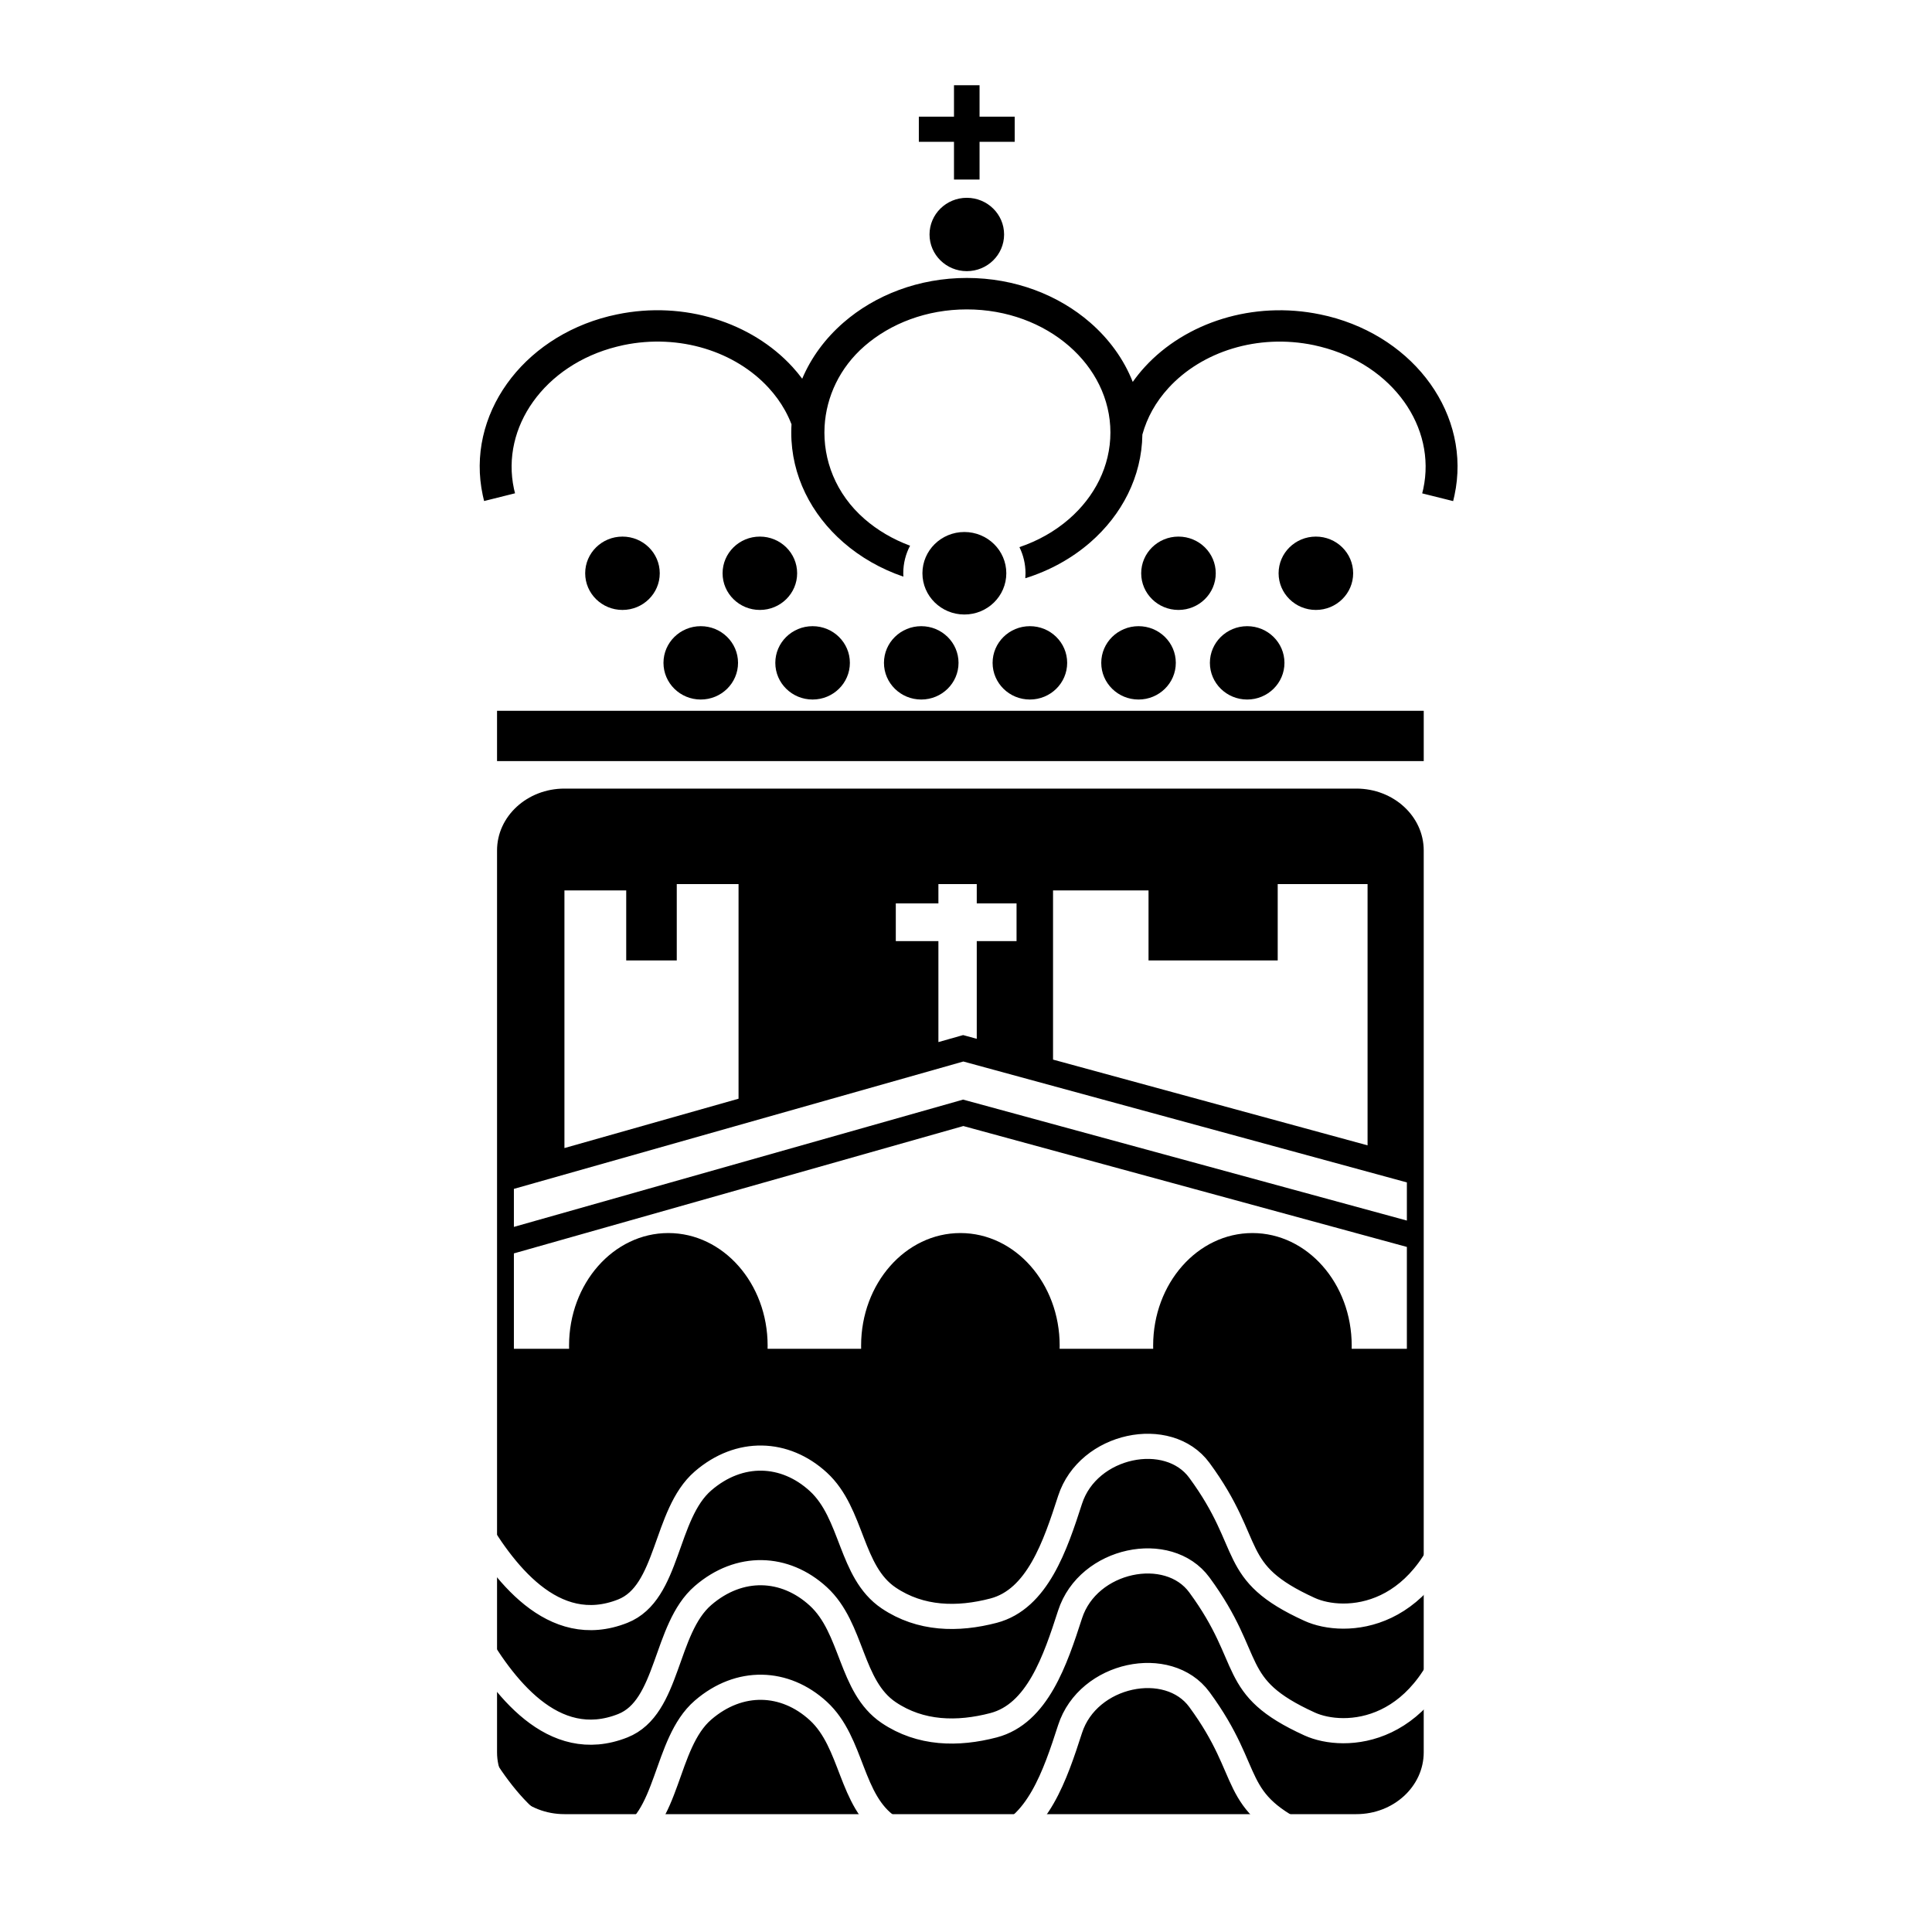
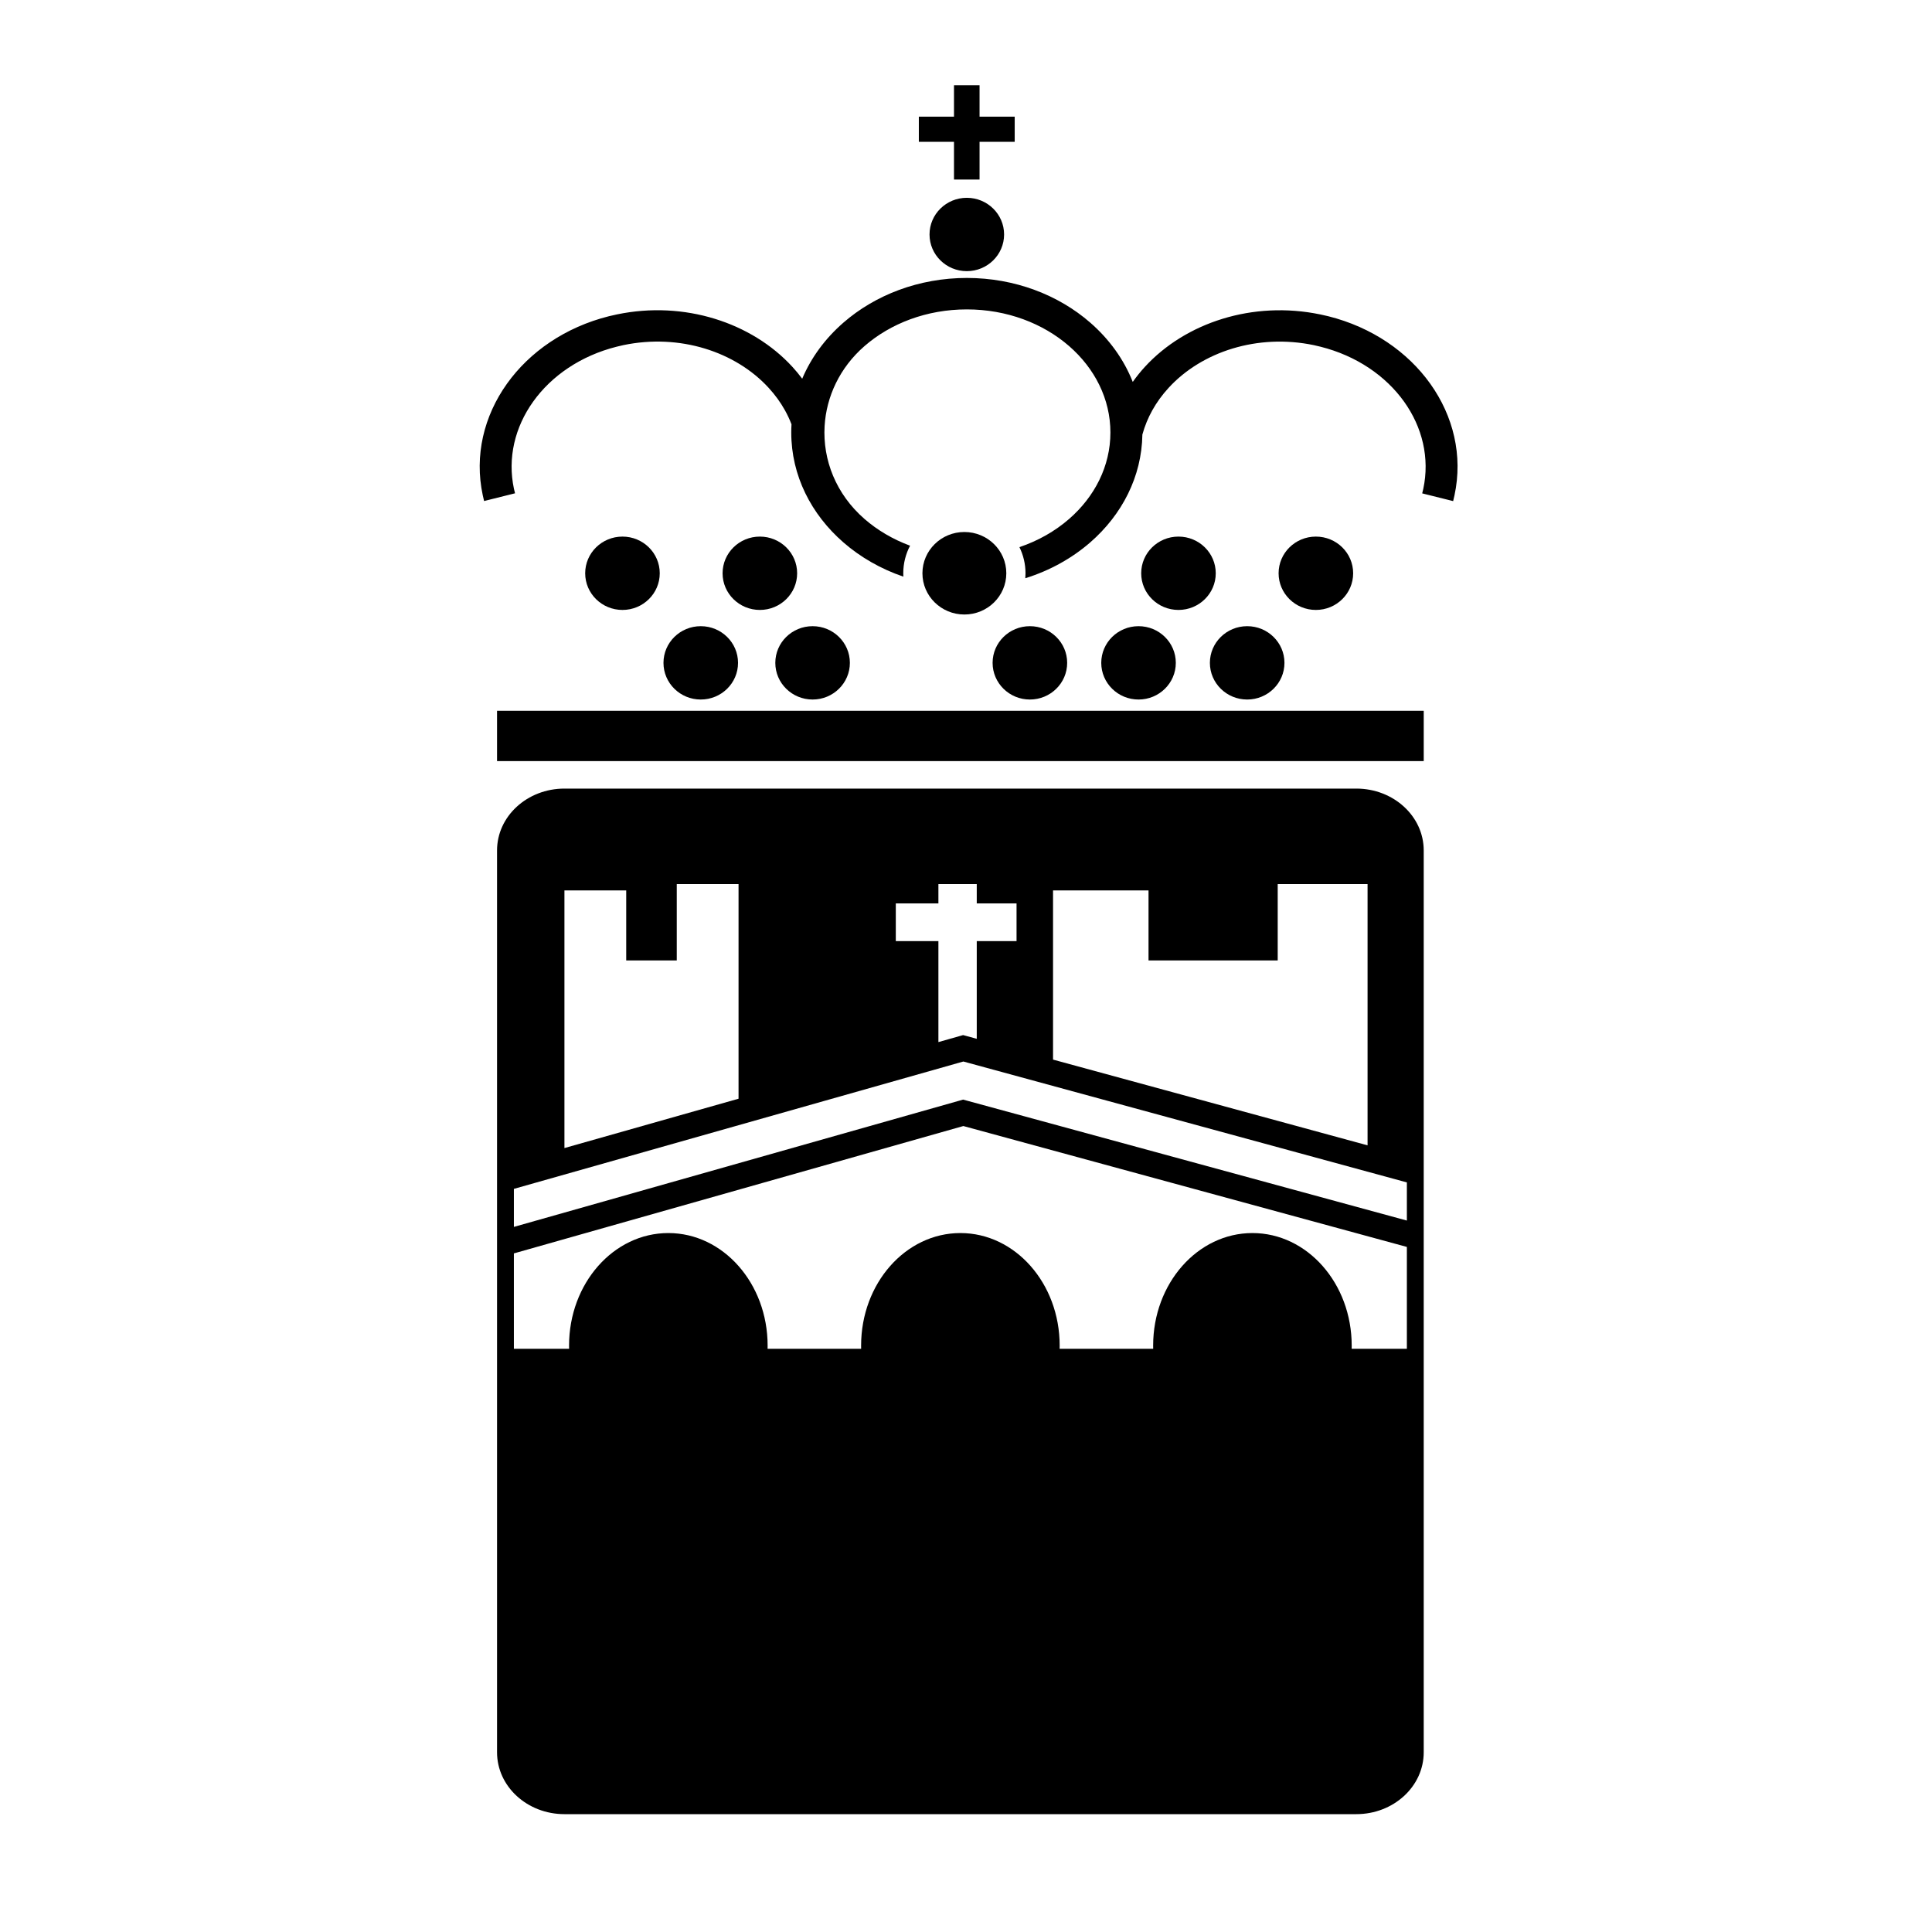
<svg xmlns="http://www.w3.org/2000/svg" version="1.0" id="Layer_1" x="0px" y="0px" width="192.756px" height="192.756px" viewBox="0 0 192.756 192.756" enable-background="new 0 0 192.756 192.756" xml:space="preserve">
  <g>
    <polygon fill-rule="evenodd" clip-rule="evenodd" fill="#FFFFFF" points="0,0 192.756,0 192.756,192.756 0,192.756 0,0  " />
    <path fill-rule="evenodd" clip-rule="evenodd" d="M135.321,180.998c3.714,0,6.724-2.763,6.724-6.171V84.848   c0-3.407-3.01-6.17-6.724-6.17H56.314c-3.714,0-6.724,2.763-6.724,6.17v89.979c0,3.408,3.01,6.171,6.724,6.171H135.321   L135.321,180.998z" />
-     <path fill="none" stroke="#FFFFFF" stroke-width="2.509" stroke-miterlimit="2.613" d="M47.068,174.286   c3.082,5.398,8.092,12.083,15.066,9.323c4.629-1.833,4.146-9.654,8.004-12.99c3.635-3.143,8.18-2.964,11.506,0.086   c3.459,3.174,3.162,8.99,7.019,11.589c3.178,2.142,6.894,2.2,10.464,1.266c4.381-1.146,6.163-6.509,7.634-11.055   c1.803-5.57,9.799-7.168,12.9-2.946c5.573,7.586,2.771,10.126,11.005,13.876c3.4,1.549,11.938,1.331,15.021-11.054 M47.068,162.854   c3.082,5.399,8.092,12.083,15.066,9.323c4.629-1.832,4.146-9.654,8.004-12.989c3.635-3.143,8.18-2.965,11.506,0.086   c3.459,3.173,3.162,8.99,7.019,11.589c3.178,2.142,6.894,2.199,10.464,1.265c4.381-1.146,6.163-6.508,7.634-11.055   c1.803-5.569,9.799-7.167,12.9-2.946c5.573,7.586,2.771,10.127,11.005,13.877c3.4,1.549,11.938,1.331,15.021-11.055    M47.068,151.422c3.082,5.398,8.092,12.083,15.066,9.322c4.629-1.832,4.146-9.653,8.004-12.989   c3.635-3.143,8.18-2.964,11.506,0.086c3.459,3.173,3.162,8.99,7.019,11.589c3.178,2.142,6.894,2.2,10.464,1.266   c4.381-1.146,6.163-6.509,7.634-11.055c1.803-5.569,9.799-7.168,12.9-2.946c5.573,7.586,2.771,10.126,11.005,13.877   c3.4,1.548,11.938,1.33,15.021-11.055" />
    <polygon points="49.59,70.916 142.046,70.916 142.046,75.934 49.59,75.934 49.59,70.916  " />
    <path fill-rule="evenodd" clip-rule="evenodd" d="M117.576,60.854c2.055,0,3.72-1.638,3.72-3.659s-1.665-3.659-3.72-3.659   c-2.054,0-3.719,1.638-3.719,3.659S115.522,60.854,117.576,60.854L117.576,60.854z" />
    <path fill-rule="evenodd" clip-rule="evenodd" d="M131.285,60.854c2.055,0,3.72-1.638,3.72-3.659s-1.665-3.659-3.72-3.659   c-2.054,0-3.719,1.638-3.719,3.659S129.231,60.854,131.285,60.854L131.285,60.854z" />
    <path fill-rule="evenodd" clip-rule="evenodd" d="M62.104,60.854c2.054,0,3.72-1.638,3.72-3.659s-1.666-3.659-3.72-3.659   s-3.72,1.638-3.72,3.659S60.049,60.854,62.104,60.854L62.104,60.854z" />
    <path fill-rule="evenodd" clip-rule="evenodd" d="M75.812,60.854c2.054,0,3.719-1.638,3.719-3.659s-1.665-3.659-3.719-3.659   s-3.72,1.638-3.72,3.659S73.758,60.854,75.812,60.854L75.812,60.854z" />
    <path fill-rule="evenodd" clip-rule="evenodd" d="M69.914,69.792c2.055,0,3.72-1.638,3.72-3.659s-1.665-3.659-3.72-3.659   c-2.054,0-3.719,1.638-3.719,3.659S67.86,69.792,69.914,69.792L69.914,69.792z" />
    <path fill-rule="evenodd" clip-rule="evenodd" d="M81.073,69.792c2.054,0,3.72-1.638,3.72-3.659s-1.666-3.659-3.72-3.659   s-3.72,1.638-3.72,3.659S79.019,69.792,81.073,69.792L81.073,69.792z" />
-     <path fill-rule="evenodd" clip-rule="evenodd" d="M91.913,69.792c2.054,0,3.72-1.638,3.72-3.659s-1.666-3.659-3.72-3.659   c-2.054,0-3.72,1.638-3.72,3.659S89.858,69.792,91.913,69.792L91.913,69.792z" />
    <path fill-rule="evenodd" clip-rule="evenodd" d="M102.752,69.792c2.055,0,3.72-1.638,3.72-3.659s-1.665-3.659-3.72-3.659   s-3.72,1.638-3.72,3.659S100.697,69.792,102.752,69.792L102.752,69.792z" />
    <path fill-rule="evenodd" clip-rule="evenodd" d="M113.592,69.792c2.054,0,3.719-1.638,3.719-3.659s-1.665-3.659-3.719-3.659   c-2.055,0-3.72,1.638-3.72,3.659S111.537,69.792,113.592,69.792L113.592,69.792z" />
    <path fill-rule="evenodd" clip-rule="evenodd" d="M124.431,69.792c2.055,0,3.72-1.638,3.72-3.659s-1.665-3.659-3.72-3.659   c-2.054,0-3.72,1.638-3.72,3.659S122.377,69.792,124.431,69.792L124.431,69.792z" />
    <path fill-rule="evenodd" clip-rule="evenodd" d="M96.459,27.053c2.054,0,3.72-1.638,3.72-3.659s-1.666-3.659-3.72-3.659   s-3.72,1.638-3.72,3.659S94.405,27.053,96.459,27.053L96.459,27.053z" />
    <polygon points="97.73,8.504 97.73,11.64 101.237,11.64 101.237,14.149 97.73,14.149 97.73,17.913 95.18,17.913 95.18,14.149    91.673,14.149 91.673,11.64 95.18,11.64 95.18,8.504 97.73,8.504  " />
    <path d="M96.216,61.31L96.216,61.31c1.156,0,2.203-0.461,2.959-1.206c0.756-0.744,1.224-1.772,1.225-2.908v-0.002v-0.001   c0-1.137-0.469-2.166-1.226-2.91c-0.757-0.744-1.802-1.204-2.956-1.205h-0.003h-0.001c-1.156,0-2.201,0.461-2.958,1.206   c-0.756,0.744-1.224,1.772-1.225,2.908v0.002v0.001c0,1.137,0.469,2.166,1.226,2.91c0.757,0.744,1.802,1.204,2.956,1.205H96.216   L96.216,61.31z" />
    <path d="M101.709,54.588c1.879-0.634,3.562-1.599,4.956-2.811c2.546-2.214,4.12-5.264,4.121-8.622v-0.002v-0.001   c0-3.359-1.575-6.409-4.121-8.624c-2.598-2.26-6.204-3.659-10.203-3.659h-0.003h-0.001c-4,0-7.607,1.399-10.205,3.659   c-2.477,2.155-3.814,5.051-3.983,8.001c-0.19,3.344,1.123,6.759,3.983,9.249c1.291,1.123,2.832,2.034,4.545,2.666   c-0.433,0.823-0.679,1.758-0.679,2.749v0.002v0.001c0,0.113,0.004,0.225,0.01,0.336c-2.257-0.771-4.289-1.942-5.98-3.414   c-3.215-2.797-5.205-6.673-5.205-10.963v-0.001V43.15c0-0.274,0.008-0.546,0.024-0.816c-0.185-0.482-0.402-0.945-0.647-1.387   c-0.445-0.802-0.995-1.557-1.635-2.255c-3.313-3.612-8.875-5.426-14.484-4.261c-0.169,0.035-0.391,0.087-0.661,0.155   c-3.6,0.902-6.518,2.917-8.357,5.496c-1.804,2.528-2.568,5.605-1.906,8.694c0.021,0.094,0.057,0.242,0.108,0.44l-3.088,0.772   c-0.036-0.139-0.081-0.332-0.133-0.576c-0.853-3.971,0.118-7.91,2.417-11.131c2.263-3.171,5.817-5.641,10.176-6.733   c0.21-0.053,0.476-0.113,0.798-0.18c6.736-1.399,13.458,0.825,17.498,5.229c0.347,0.378,0.675,0.774,0.982,1.188   c0.897-2.126,2.313-4.031,4.114-5.598c3.164-2.752,7.517-4.455,12.31-4.456h0.001h0.003c4.792,0,9.144,1.703,12.307,4.455   c1.891,1.645,3.356,3.663,4.244,5.918c0.373-0.529,0.779-1.033,1.214-1.507c4.042-4.403,10.764-6.625,17.5-5.225   c0.322,0.067,0.589,0.127,0.799,0.18c4.357,1.094,7.911,3.565,10.172,6.736c2.298,3.222,3.267,7.162,2.414,11.131   c-0.053,0.245-0.097,0.436-0.133,0.576l-3.089-0.771c0.051-0.199,0.088-0.348,0.107-0.441c0.664-3.088-0.1-6.166-1.902-8.694   c-1.839-2.579-4.756-4.595-8.354-5.499c-0.271-0.068-0.492-0.12-0.661-0.155c-5.609-1.167-11.172,0.646-14.486,4.256   c-0.64,0.698-1.191,1.452-1.636,2.254c-0.415,0.747-0.748,1.552-0.985,2.41c-0.062,4.208-2.039,8.006-5.202,10.759   c-1.815,1.579-4.022,2.812-6.479,3.577c0.014-0.164,0.021-0.33,0.021-0.497v-0.002v-0.001   C102.313,56.259,102.096,55.376,101.709,54.588L101.709,54.588z" />
    <polygon fill-rule="evenodd" clip-rule="evenodd" fill="#FFFFFF" points="89.374,90.132 93.625,90.132 93.625,88.204    97.451,88.204 97.451,90.132 101.421,90.132 101.421,93.896 97.451,93.896 97.451,103.642 96.445,103.367 96.09,103.271    95.749,103.367 93.625,103.969 93.625,93.896 89.374,93.896 89.374,90.132  " />
    <polygon fill-rule="evenodd" clip-rule="evenodd" fill="#FFFFFF" points="56.314,114.542 56.314,88.839 62.478,88.839    62.478,95.825 67.521,95.825 67.521,88.204 73.685,88.204 73.685,109.619 56.314,114.542  " />
    <polygon fill-rule="evenodd" clip-rule="evenodd" fill="#FFFFFF" points="105.062,105.717 105.062,88.839 114.589,88.839    114.589,95.825 127.477,95.825 127.477,88.204 136.442,88.204 136.442,114.271 105.062,105.717  " />
    <path fill-rule="evenodd" clip-rule="evenodd" fill="#FFFFFF" d="M51.271,134.567h5.508c-0.003-0.105-0.004-0.211-0.004-0.317   c0-6.201,4.435-11.228,9.905-11.228c5.471,0,9.906,5.026,9.906,11.228c0,0.106-0.002,0.212-0.004,0.317h9.334   c-0.003-0.105-0.003-0.211-0.003-0.317c0-6.201,4.435-11.228,9.905-11.228c5.471,0,9.906,5.026,9.906,11.228   c0,0.106-0.002,0.212-0.005,0.317h9.335c-0.003-0.105-0.004-0.211-0.004-0.317c0-6.201,4.435-11.228,9.905-11.228   s9.905,5.026,9.905,11.228c0,0.106-0.002,0.212-0.004,0.317h5.508v-10.16l-44.251-12.062l-44.842,12.707V134.567L51.271,134.567z    M140.364,121.776v-3.806l-44.251-12.063l-44.842,12.707v3.793l44.478-12.603l0.341-0.098l0.355,0.098L140.364,121.776   L140.364,121.776z" />
  </g>
</svg>